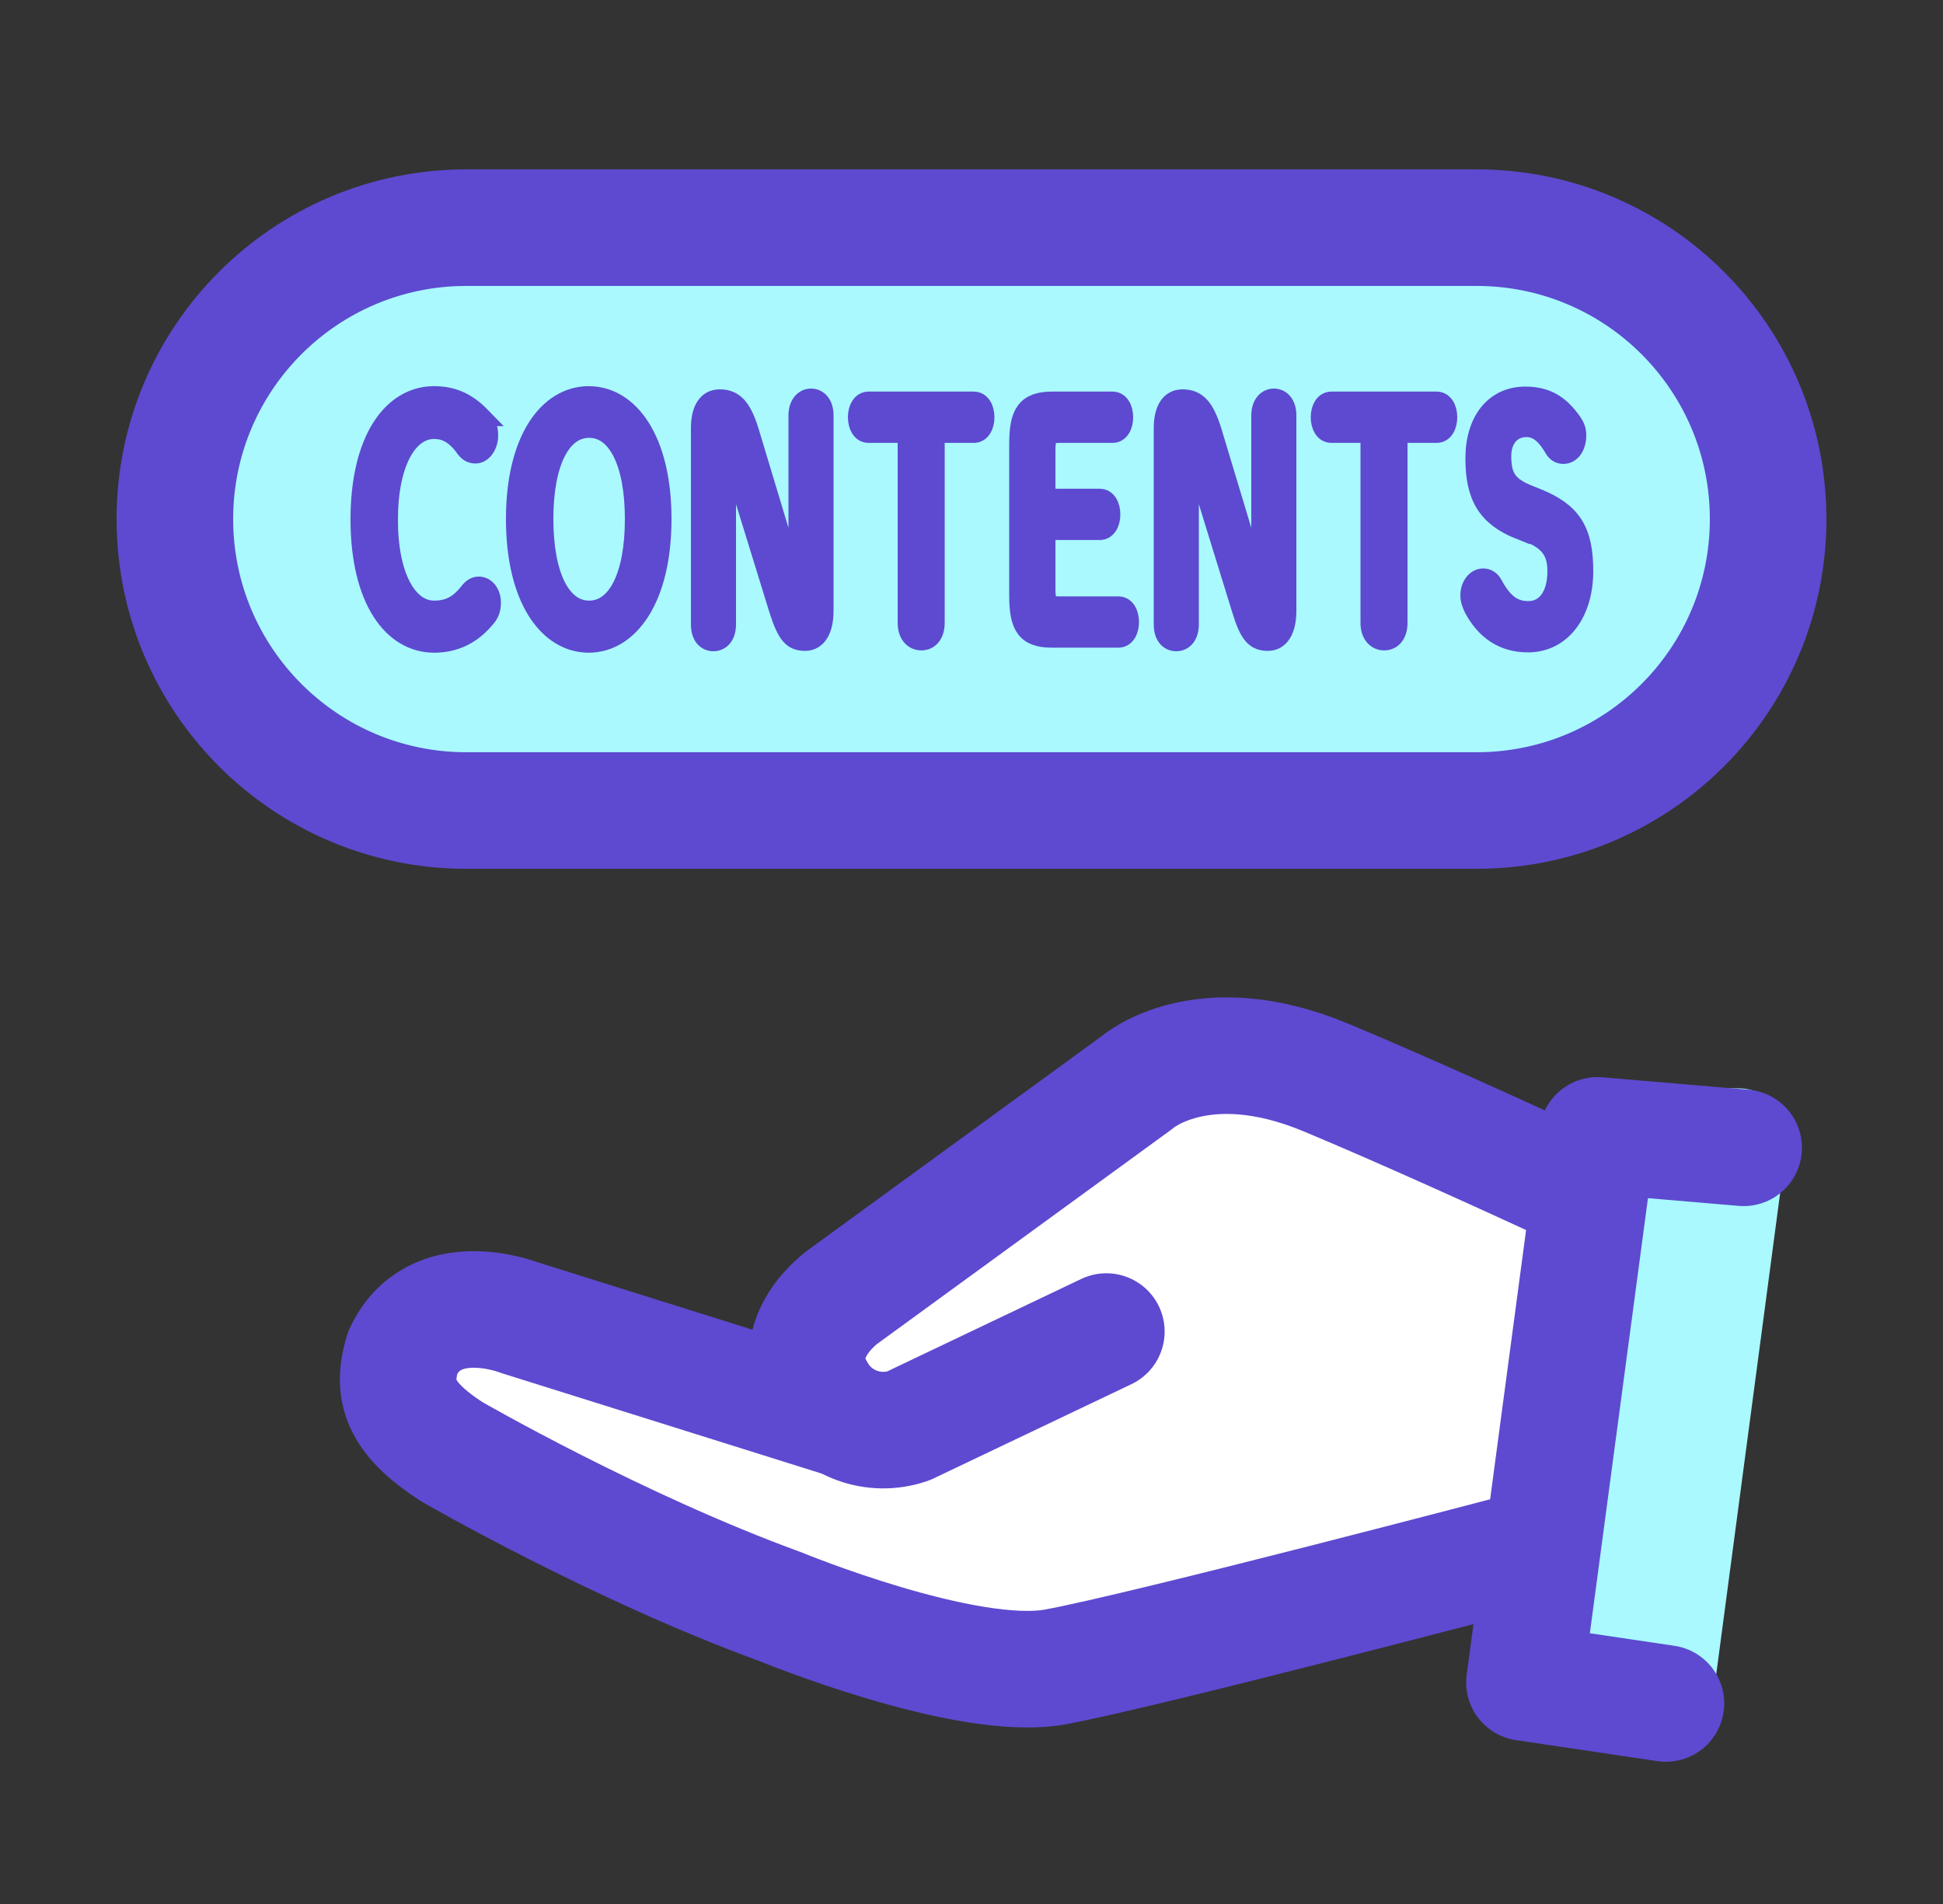
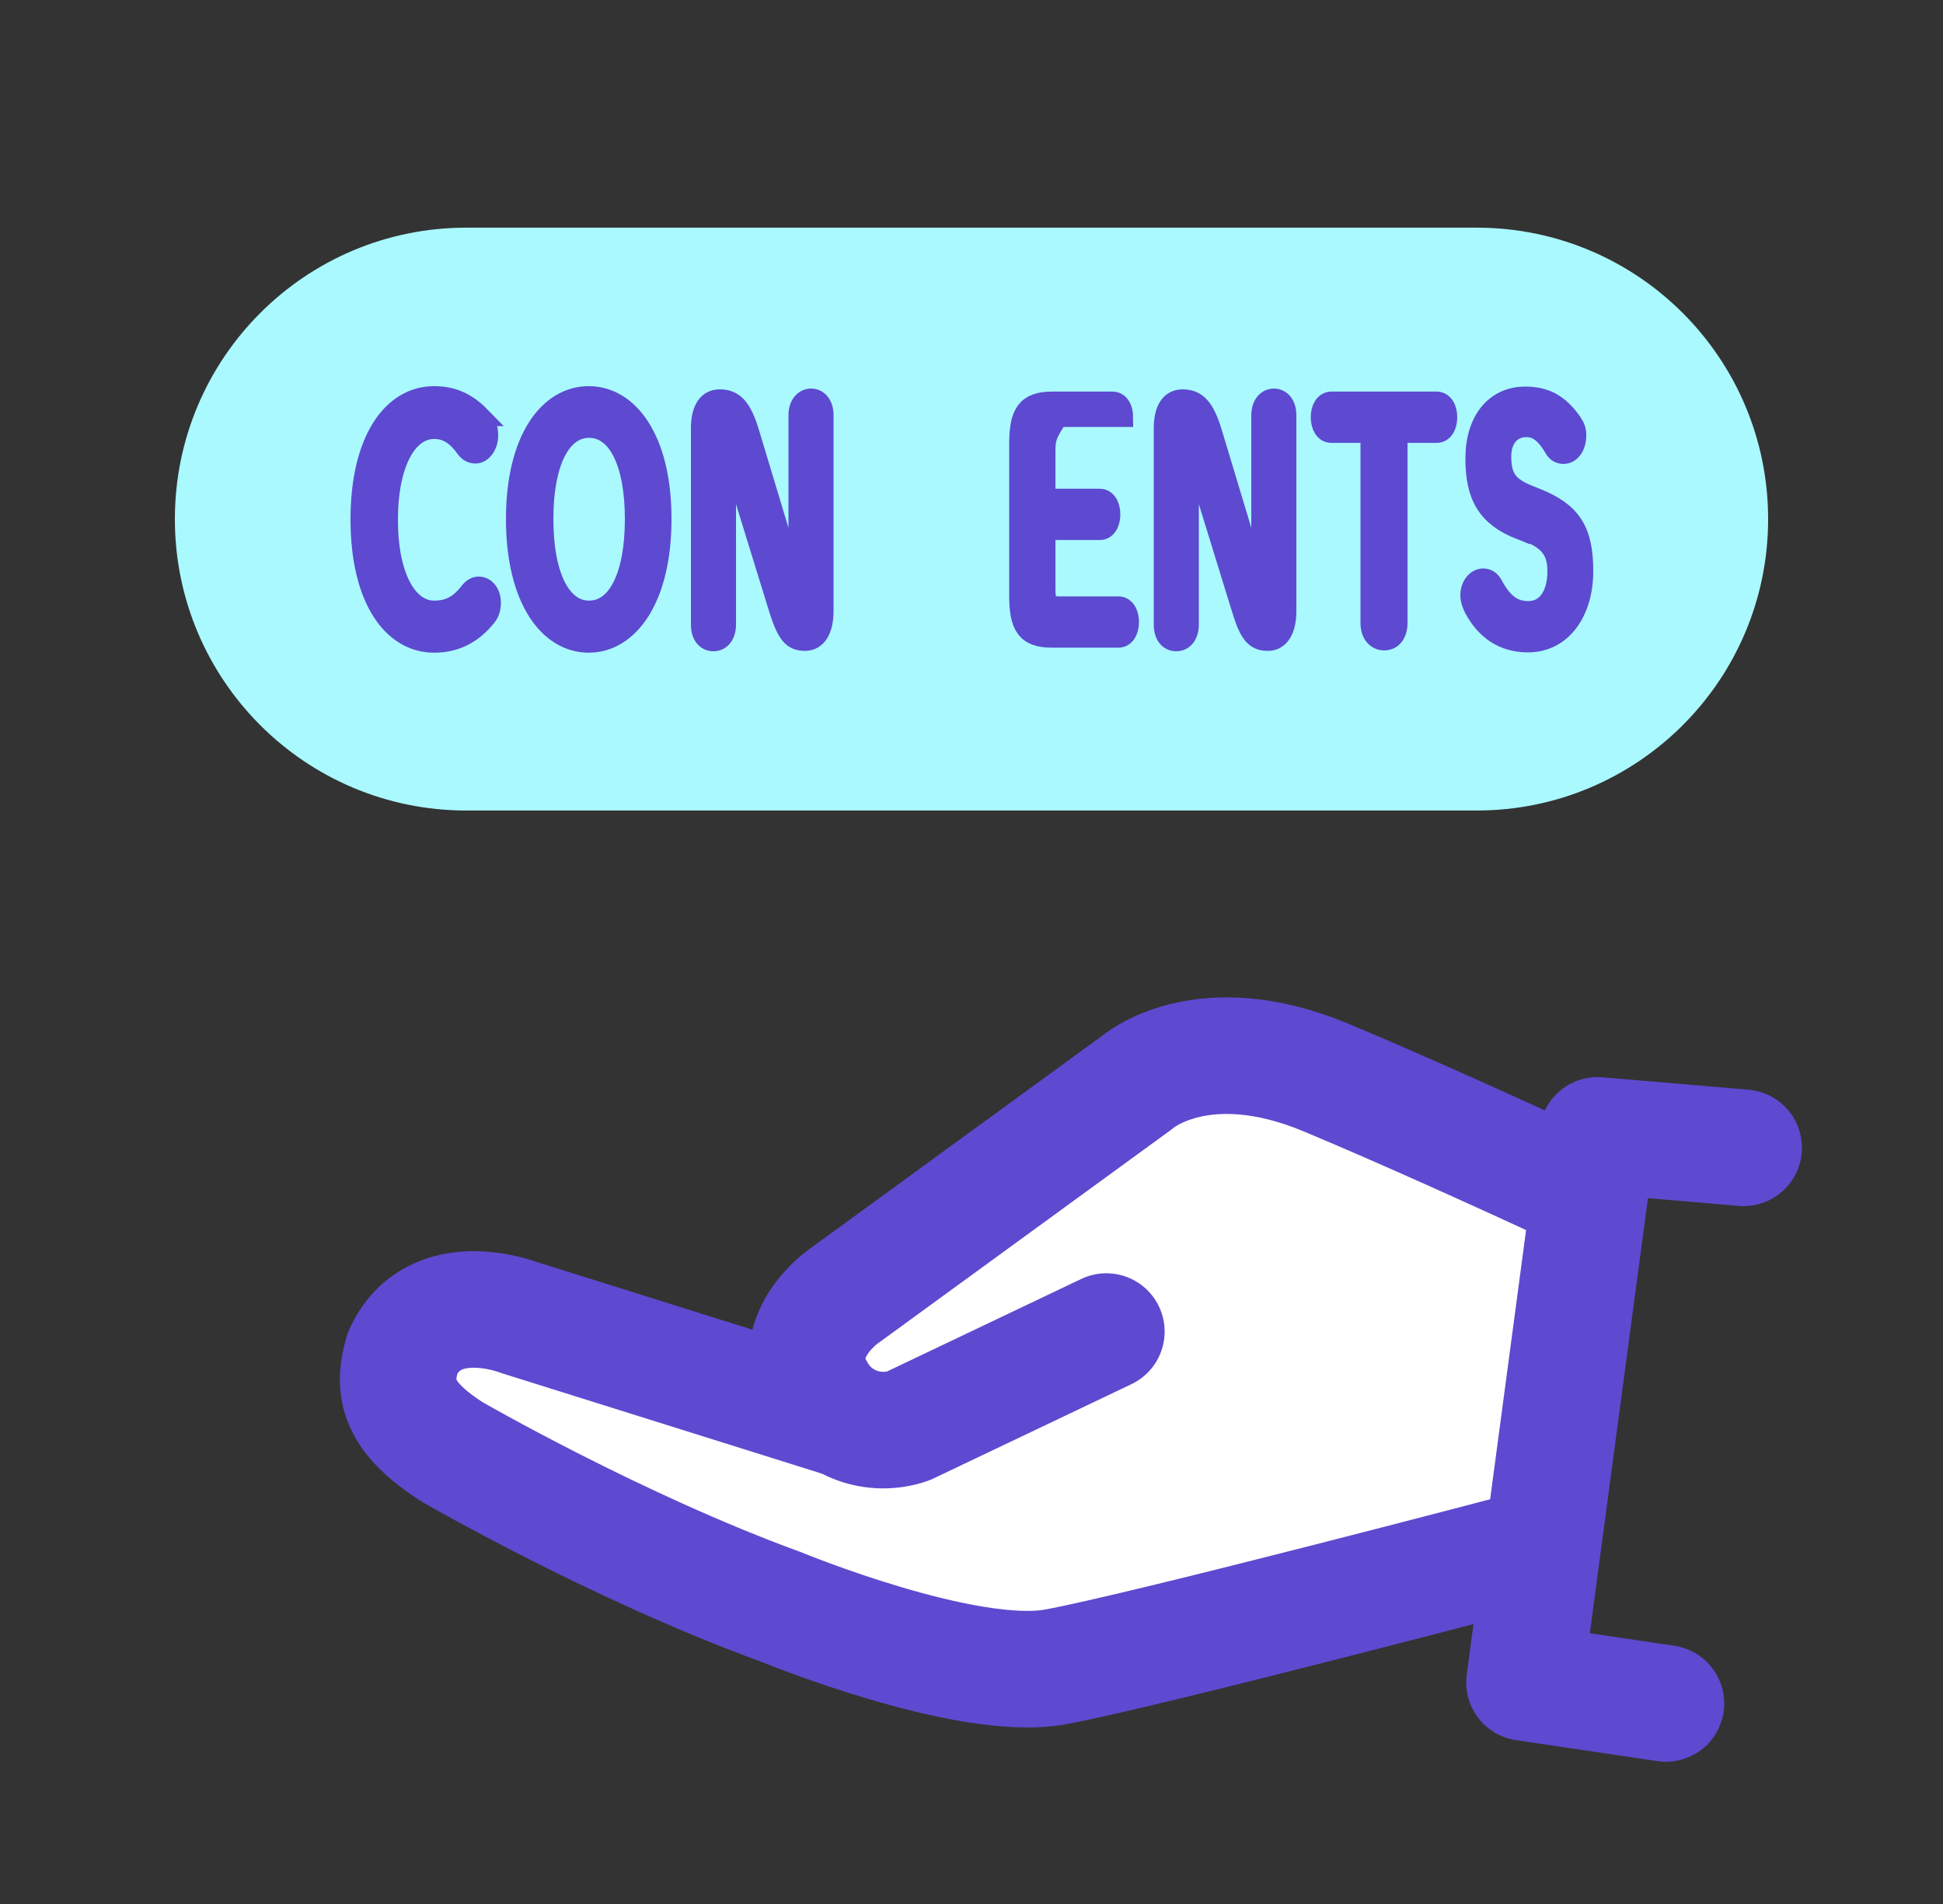
<svg xmlns="http://www.w3.org/2000/svg" width="50" height="49" viewBox="0 0 50 49" fill="none">
  <rect x="0" y="0" width="50" height="49" fill="#333333" stroke="none" />
  <path d="M26.49 42.46C24.74 42.46 22.08 41.62 20.34 40.89C16.22 39.39 12.13 37.04 11.96 36.94C10.69 36.12 10.72 35.6 10.91 34.96C11 34.78 11.26 34.21 12.3 34.21C12.61 34.21 12.95 34.27 13.22 34.37L20.81 36.75L21.35 34.73C21.46 34.33 21.79 33.95 22.05 33.77L29.58 28.29C29.77 28.14 30.43 27.66 31.62 27.66C32.35 27.66 33.16 27.84 34.01 28.2C35.68 28.9 39.19 30.29 40.83 31.04L39.39 39.8C35.8 40.73 28.63 42.13 27.14 42.41C26.96 42.44 26.75 42.46 26.5 42.46H26.49Z" fill="white" />
  <path d="M38 5.859H12C7.858 5.859 4.5 9.217 4.5 13.359C4.5 17.502 7.858 20.859 12 20.859H38C42.142 20.859 45.5 17.502 45.5 13.359C45.5 9.217 42.142 5.859 38 5.859Z" fill="#A9F9FF" />
-   <path d="M38 5.859H12C7.858 5.859 4.5 9.217 4.5 13.359C4.5 17.502 7.858 20.859 12 20.859H38C42.142 20.859 45.5 17.502 45.5 13.359C45.5 9.217 42.142 5.859 38 5.859Z" stroke="#5D4AD0" stroke-width="3" stroke-linecap="round" stroke-linejoin="round" />
  <path d="M12.36 10.717C12.51 10.877 12.57 11.008 12.57 11.207C12.57 11.467 12.41 11.678 12.24 11.678C12.14 11.678 12.06 11.648 11.97 11.527C11.72 11.178 11.47 11.047 11.17 11.047C10.49 11.047 9.99 11.918 9.99 13.377C9.99 14.838 10.49 15.707 11.17 15.707C11.53 15.707 11.8 15.588 12.08 15.227C12.15 15.137 12.23 15.088 12.32 15.088C12.5 15.088 12.64 15.268 12.64 15.508C12.64 15.668 12.6 15.777 12.52 15.877C12.14 16.348 11.69 16.547 11.17 16.547C10.1 16.547 9.27 15.428 9.27 13.367C9.27 11.307 10.1 10.188 11.17 10.188C11.64 10.188 12.01 10.348 12.37 10.717H12.36Z" fill="#5D4AD0" stroke="#5D4AD0" stroke-width="0.5" stroke-miterlimit="10" />
  <path d="M13.27 13.357C13.27 11.297 14.12 10.188 15.15 10.188C16.18 10.188 17.03 11.297 17.03 13.357C17.03 15.418 16.18 16.547 15.15 16.547C14.12 16.547 13.27 15.428 13.27 13.357ZM16.33 13.357C16.33 11.918 15.89 11.018 15.16 11.018C14.43 11.018 13.99 11.918 13.99 13.357C13.99 14.797 14.43 15.707 15.16 15.707C15.89 15.707 16.33 14.807 16.33 13.357Z" fill="#5D4AD0" stroke="#5D4AD0" stroke-width="0.5" stroke-miterlimit="10" />
  <path d="M20.59 15.49C20.57 14.85 20.54 14.16 20.54 13.53V10.69C20.54 10.41 20.69 10.25 20.87 10.25C21.05 10.25 21.2 10.4 21.2 10.69V15.72C21.2 16.23 21.01 16.5 20.72 16.5C20.4 16.5 20.25 16.35 20.04 15.69L19.12 12.71C18.95 12.16 18.83 11.7 18.71 11.16H18.66C18.67 11.76 18.69 12.37 18.69 12.96V16.07C18.69 16.35 18.55 16.51 18.36 16.51C18.17 16.51 18.03 16.36 18.03 16.07V11.02C18.03 10.53 18.21 10.27 18.52 10.27C18.89 10.27 19.09 10.49 19.28 11.1L20.07 13.72C20.25 14.31 20.4 14.89 20.55 15.51H20.59V15.49Z" fill="#5D4AD0" stroke="#5D4AD0" stroke-width="0.5" stroke-miterlimit="10" />
-   <path d="M24.06 16.028C24.06 16.328 23.91 16.488 23.71 16.488C23.51 16.488 23.35 16.328 23.35 16.028V11.148H22.35C22.17 11.148 22.07 10.958 22.07 10.738C22.07 10.518 22.17 10.328 22.35 10.328H25.06C25.24 10.328 25.34 10.518 25.34 10.738C25.34 10.958 25.24 11.148 25.06 11.148H24.06V16.028Z" fill="#5D4AD0" stroke="#5D4AD0" stroke-width="0.5" stroke-miterlimit="10" />
-   <path d="M28.78 15.598C28.96 15.598 29.06 15.788 29.06 16.008C29.06 16.228 28.96 16.418 28.78 16.418H27.07C26.4 16.418 26.22 16.108 26.22 15.328V11.418C26.22 10.638 26.41 10.328 27.07 10.328H28.63C28.81 10.328 28.91 10.518 28.91 10.738C28.91 10.958 28.81 11.148 28.63 11.148H27.23C26.97 11.148 26.91 11.258 26.91 11.578V12.828H28.3C28.48 12.828 28.58 13.018 28.58 13.238C28.58 13.458 28.48 13.648 28.3 13.648H26.91V15.168C26.91 15.488 26.97 15.598 27.23 15.598H28.78Z" fill="#5D4AD0" stroke="#5D4AD0" stroke-width="0.5" stroke-miterlimit="10" />
+   <path d="M28.78 15.598C28.96 15.598 29.06 15.788 29.06 16.008C29.06 16.228 28.96 16.418 28.78 16.418H27.07C26.4 16.418 26.22 16.108 26.22 15.328V11.418C26.22 10.638 26.41 10.328 27.07 10.328H28.63C28.81 10.328 28.91 10.518 28.91 10.738H27.23C26.97 11.148 26.91 11.258 26.91 11.578V12.828H28.3C28.48 12.828 28.58 13.018 28.58 13.238C28.58 13.458 28.48 13.648 28.3 13.648H26.91V15.168C26.91 15.488 26.97 15.598 27.23 15.598H28.78Z" fill="#5D4AD0" stroke="#5D4AD0" stroke-width="0.5" stroke-miterlimit="10" />
  <path d="M32.5 15.49C32.48 14.85 32.45 14.16 32.45 13.53V10.69C32.45 10.41 32.6 10.25 32.78 10.25C32.96 10.25 33.11 10.4 33.11 10.69V15.72C33.11 16.23 32.92 16.5 32.63 16.5C32.31 16.5 32.15 16.35 31.95 15.69L31.03 12.71C30.86 12.16 30.74 11.7 30.62 11.16H30.57C30.58 11.76 30.6 12.37 30.6 12.96V16.07C30.6 16.35 30.46 16.51 30.27 16.51C30.08 16.51 29.94 16.36 29.94 16.07V11.02C29.94 10.53 30.12 10.27 30.43 10.27C30.8 10.27 31 10.49 31.19 11.1L31.98 13.72C32.16 14.31 32.31 14.89 32.46 15.51H32.5V15.49Z" fill="#5D4AD0" stroke="#5D4AD0" stroke-width="0.5" stroke-miterlimit="10" />
  <path d="M35.97 16.028C35.97 16.328 35.82 16.488 35.62 16.488C35.42 16.488 35.26 16.328 35.26 16.028V11.148H34.26C34.08 11.148 33.98 10.958 33.98 10.738C33.98 10.518 34.08 10.328 34.26 10.328H36.97C37.15 10.328 37.25 10.518 37.25 10.738C37.25 10.958 37.15 11.148 36.97 11.148H35.97V16.028Z" fill="#5D4AD0" stroke="#5D4AD0" stroke-width="0.5" stroke-miterlimit="10" />
  <path d="M39.12 13.639C38.26 13.299 37.96 12.769 37.96 11.799C37.96 10.829 38.46 10.199 39.25 10.199C39.78 10.199 40.13 10.399 40.46 10.869C40.53 10.979 40.57 11.059 40.57 11.199C40.57 11.499 40.42 11.689 40.23 11.689C40.12 11.689 40.04 11.629 39.99 11.539C39.75 11.129 39.53 10.999 39.28 10.999C38.88 10.999 38.64 11.309 38.64 11.739C38.64 12.269 38.79 12.519 39.35 12.739L39.55 12.819C40.44 13.179 40.75 13.649 40.75 14.699C40.75 15.749 40.2 16.539 39.32 16.539C38.68 16.539 38.23 16.219 37.93 15.669C37.87 15.549 37.83 15.439 37.83 15.319C37.83 15.079 37.98 14.879 38.17 14.879C38.27 14.879 38.36 14.939 38.41 15.029C38.68 15.529 38.94 15.719 39.33 15.719C39.79 15.719 40.07 15.319 40.07 14.699C40.07 14.219 39.89 13.919 39.32 13.699L39.12 13.619V13.639Z" fill="#5D4AD0" stroke="#5D4AD0" stroke-width="0.5" stroke-miterlimit="10" />
-   <path d="M42.87 43.339L39.23 43.299L41.11 29.219L44.74 29.259L42.87 43.339Z" fill="#A9F9FF" stroke="#A9F9FF" stroke-width="2.5" stroke-linecap="round" stroke-linejoin="round" />
  <path d="M42.87 43.839L39.23 43.299L41.11 29.219L44.87 29.539" stroke="#5D4AD0" stroke-width="3" stroke-linecap="round" stroke-linejoin="round" />
  <path d="M21.71 36.528L13.36 33.908C13.36 33.908 11.17 33.048 10.36 34.818C10.08 35.758 10.25 36.478 11.64 37.368C11.64 37.368 15.88 39.818 20.08 41.348C20.08 41.348 24.86 43.318 27.16 42.898C29.46 42.478 39.25 39.898 39.25 39.898" stroke="#5D4AD0" stroke-width="3" stroke-linecap="round" stroke-linejoin="round" />
  <path d="M28.47 34.268L23.37 36.698C22.49 36.998 21.51 36.648 21.04 35.838C20.16 34.428 21.71 33.358 21.71 33.358L29.26 27.858C29.26 27.858 30.92 26.388 34.14 27.738C36.15 28.578 38.7 29.738 40.54 30.588" stroke="#5D4AD0" stroke-width="3" stroke-linecap="round" stroke-linejoin="round" />
</svg>